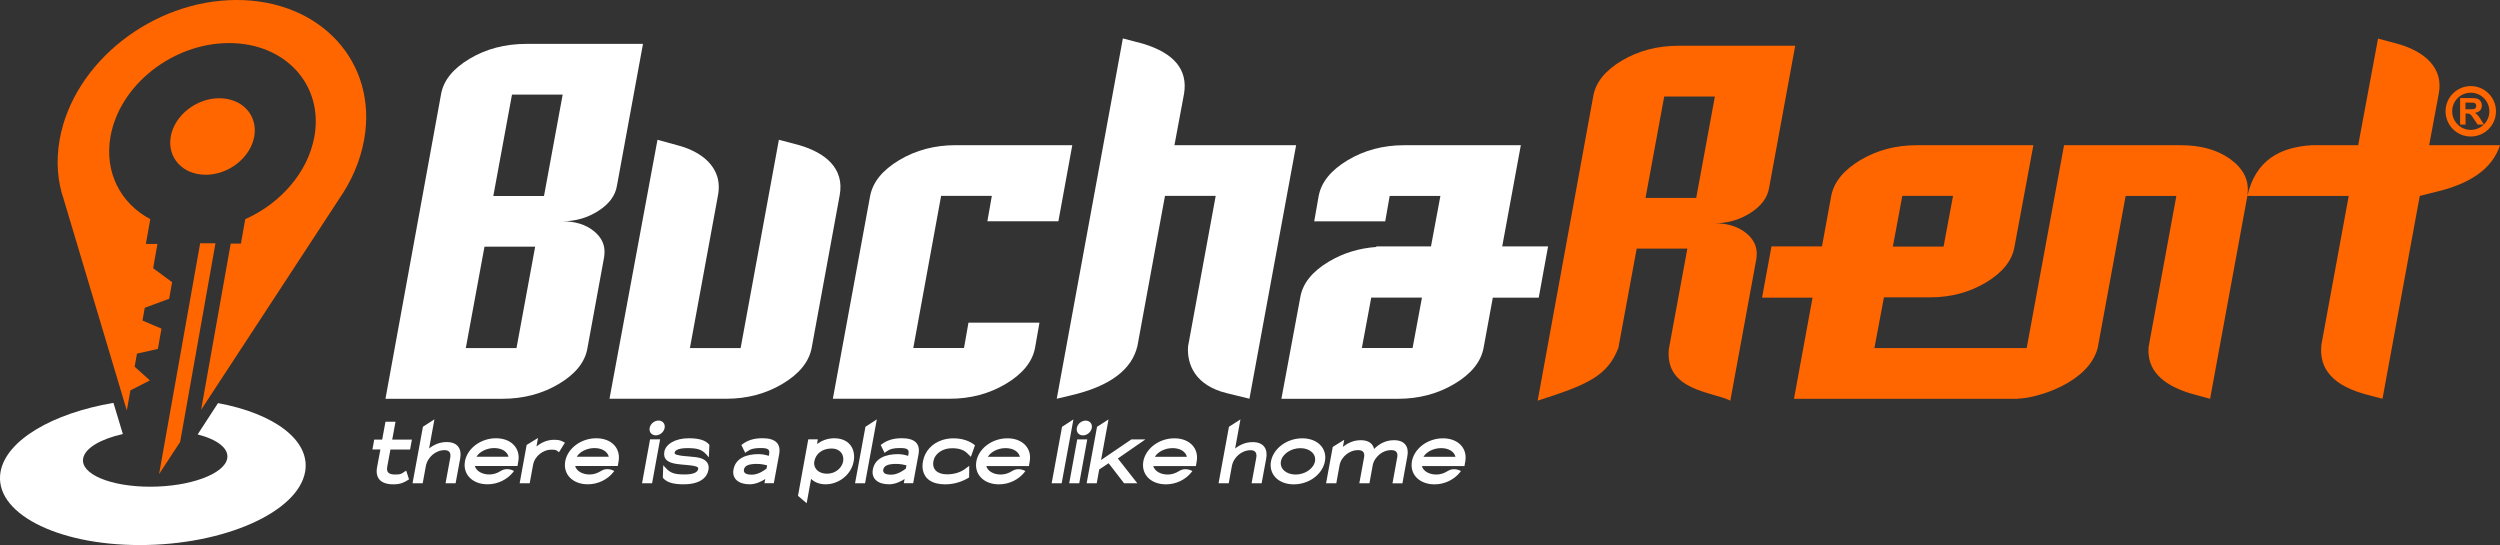
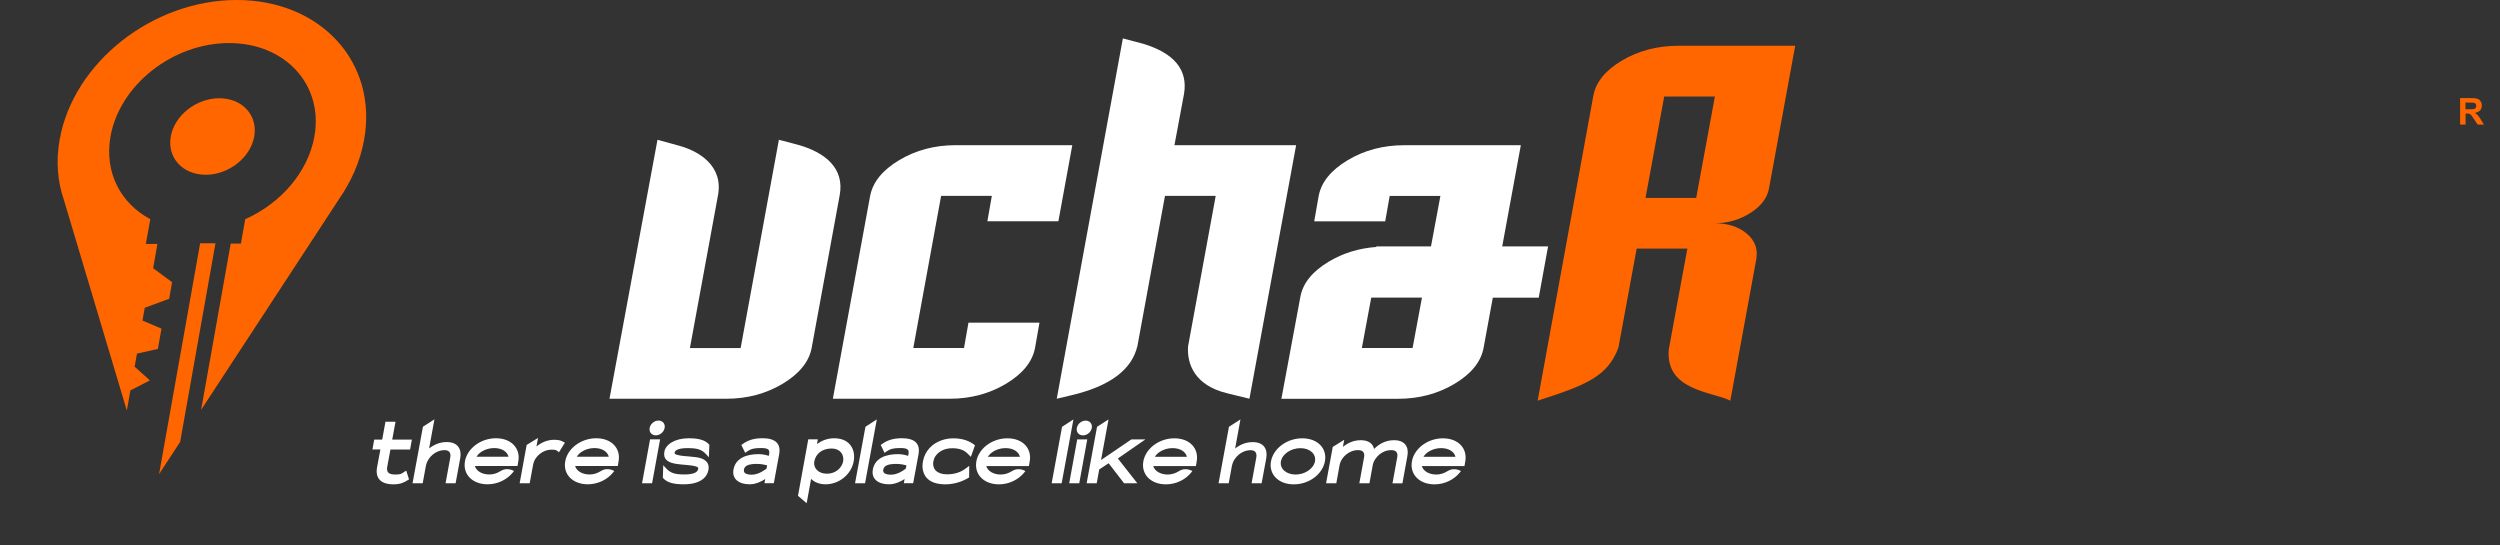
<svg xmlns="http://www.w3.org/2000/svg" viewBox="0 0 639.75 139.48">
  <rect x="0" y="0" width="639.75" height="139.48" fill="#333333" stroke="none" />
  <defs>
    <style>.d{fill:#fff;}.d,.e{fill-rule:evenodd;}.e{fill:#f60;}</style>
  </defs>
  <g id="a" />
  <g id="b">
    <g id="c">
      <g>
-         <path class="d" d="M55.79,103.16c14.37,2.65,23.72,9.52,22.29,17.58-1.84,10.35-20.78,18.74-42.3,18.74S-1.7,131.09,.14,120.74c1.44-8.12,13.41-15.03,28.89-17.64l2.41,7.97c-5.64,1.26-9.69,3.58-10.16,6.24-.71,4,6.97,7.24,17.15,7.24s19.01-3.24,19.72-7.24c.46-2.59-2.59-4.86-7.57-6.14l5.2-8h0Z" />
        <path class="e" d="M86.6,51.19l-35.13,53.68,7.57-42.53h2.61l1.11-6.26c9-4,16.07-11.98,17.7-21.16,2.35-13.2-7.43-23.9-21.84-23.9s-27.99,10.7-30.34,23.9c-1.63,9.18,2.6,17.15,10.18,21.16l-1.13,6.34h2.96l-1.1,6.21,4.85,3.59-.75,4.23-6.25,2.31-.58,3.27,4.86,2.07-.92,5.19-5.35,1.2-.6,3.35,3.9,3.51-4.98,2.55-.92,5.15L16.36,51.19c-1.63-4.68-2.08-9.94-1.09-15.48C18.78,15.98,39.06,0,60.58,0s36.12,15.98,32.61,35.7c-.99,5.55-3.3,10.8-6.6,15.48h0Zm-30.48-26.05c5.9,0,9.9,4.38,8.94,9.79-.96,5.4-6.52,9.79-12.42,9.79s-9.9-4.38-8.94-9.79c.96-5.4,6.52-9.79,12.42-9.79h0Zm-10.03,87.96l-5.38,8.22,10.51-59.06h3.92l-9.04,50.84h0Z" />
-         <path class="d" d="M136.95,63.12h-12.97l-4.78,25.95h12.97l4.78-25.95h0Zm7.04-38.92h-12.97l-4.78,25.95h12.97l4.78-25.95h0Zm20.55-12.97l-6.67,36.32c-.41,2.51-1.99,4.65-4.76,6.42-2.76,1.77-5.83,2.66-9.2,2.66,3.29,0,5.96,.82,8.01,2.47,2.05,1.64,2.97,3.63,2.75,5.97-.02,.26-.05,.48-.06,.65l-4.28,23.35c-.59,3.55-3.02,6.6-7.28,9.15-4.26,2.55-9.12,3.83-14.57,3.83h-29.84l14.21-77.84c.59-3.55,3.02-6.6,7.28-9.15,4.26-2.55,9.12-3.83,14.57-3.83h29.84Z" />
        <path class="e" d="M438.84,24.7h-12.97l-4.78,25.95h12.97l4.78-25.95h0Zm20.55-12.97l-6.67,36.32c-.41,2.51-1.99,4.65-4.76,6.42-2.76,1.77-5.83,2.66-9.2,2.66,3.29,0,5.96,.82,8.01,2.46,2.05,1.64,2.97,3.63,2.75,5.97-.02,.26-.05,.48-.06,.65l-6.67,36.32c-4.54-2.32-16.77-2.52-15.73-13.21l4.74-25.71h-12.97l-4.68,25.38c-2.77,7.3-8.09,9.52-20.66,13.54l14.21-77.84c.59-3.55,3.02-6.6,7.28-9.15,4.26-2.55,9.12-3.83,14.57-3.83h29.84Z" />
        <path class="d" d="M214.88,49.95l-7.18,39.11c-.69,3.55-3.17,6.6-7.43,9.15-4.27,2.55-9.08,3.83-14.45,3.83h-29.85l12.28-66.27,5.06,1.39c5.69,1.43,11.89,5.38,10.4,12.95l-7.16,38.96h12.98l9.79-53.3,5.27,1.39c6.33,1.86,11.59,5.73,10.29,12.8h0Z" />
        <path class="d" d="M274.4,37.15l-3.56,19.47h-18.17l1.14-6.49h-12.98l-7.12,38.93h12.98l1.14-6.49h18.17l-1.14,6.49c-.69,3.55-3.17,6.6-7.43,9.15-4.27,2.55-9.08,3.83-14.45,3.83h-29.85l9.54-51.91c.69-3.55,3.17-6.6,7.43-9.15,4.27-2.55,9.08-3.83,14.45-3.83h29.85Z" />
        <path class="d" d="M331.68,37.15l-11.95,64.88-5.77-1.41c-8.13-1.98-10.24-7.36-9.94-11.96l7.08-38.54h-12.98l-7.05,38.4c-1.4,5.99-6.88,10.33-17.26,12.71l-3.39,.81,16.92-92.21,5.2,1.37c7.89,2.4,11.49,6.62,10.45,12.82l-2.45,13.14h31.14Z" />
        <path class="d" d="M396.15,63.05h-11.73l4.76-25.89h-29.85c-5.36,0-10.18,1.28-14.45,3.83-4.27,2.55-6.75,5.6-7.43,9.15l-1.14,6.49h18.17l1.14-6.49h12.98l-2.41,12.92h-13.98l-.03,.14c-4.45,.32-8.49,1.57-12.14,3.75-4.27,2.55-6.7,5.6-7.3,9.15l-4.83,25.95h29.85c5.36,0,10.18-1.28,14.45-3.83,4.27-2.55,6.75-5.6,7.43-9.15l2.37-12.9h11.75l2.39-13.11h0Zm-45.25,13.11h12.98l-2.4,12.9h-12.98l2.4-12.9h0Z" />
-         <path class="e" d="M639.75,37.15c-1.99,6.15-7.78,9.88-16.24,11.91l-4.29,1.07-9.54,51.91-3.75-.98c-8.71-2.23-12.67-6.55-11.86-12.98l6.97-37.94h-25.94l-9.54,51.91-5.04-1.38c-7.3-2.24-11.19-6.06-10.69-11.9l7.1-38.63h-12.98l-7.14,38.85c-2.3,9.01-15.6,12.94-20.49,13.03h-.03v.03h-57.21l4.75-25.88h-12.92l2.41-13.11h12.92l2.37-12.92c.69-3.55,3.17-6.6,7.43-9.15,4.27-2.55,9.08-3.83,14.45-3.83h29.85l-4.83,25.95c-.6,3.55-3.01,6.6-7.26,9.15-4.25,2.55-9.04,3.83-14.36,3.83h-11.79l-2.44,12.98h38.97l9.56-51.91h29.85c5.19,0,9.42,1.19,12.7,3.57,3.28,2.38,4.75,5.26,4.43,8.63-.02,.26-.05,.52-.07,.78,2.08-9.1,8.26-12.46,16.47-12.98h11.89l5.08-27.28,5,1.33c7.27,2.05,11.79,6.42,10.53,12.81l-2.45,13.14h18.11Zm-139.97,12.98h-12.98l-2.42,12.98h12.98l2.42-12.98h0Z" />
-         <path class="e" d="M632.27,22.03c3.56,0,6.45,2.89,6.45,6.45s-2.89,6.45-6.45,6.45-6.45-2.89-6.45-6.45,2.89-6.45,6.45-6.45h0Zm0,1.69c2.63,0,4.76,2.13,4.76,4.76s-2.13,4.76-4.76,4.76-4.76-2.13-4.76-4.76,2.13-4.76,4.76-4.76h0Z" />
        <path class="e" d="M629.54,31.87v-6.77h2.88c.72,0,1.25,.06,1.58,.18,.33,.12,.59,.34,.79,.65,.2,.31,.3,.67,.3,1.07,0,.51-.15,.93-.45,1.26-.3,.33-.74,.54-1.33,.63,.29,.17,.54,.36,.73,.57,.19,.21,.45,.57,.78,1.1l.83,1.32h-1.63l-.98-1.48c-.35-.52-.59-.86-.72-.99-.13-.14-.27-.23-.41-.28-.15-.05-.38-.08-.69-.08h-.28v2.83h-1.37Zm1.37-3.9h1.01c.66,0,1.06-.03,1.23-.08,.16-.06,.29-.15,.38-.29,.09-.14,.14-.31,.14-.51,0-.23-.06-.41-.18-.55-.12-.14-.29-.23-.51-.26-.11-.02-.44-.02-1-.02h-1.07v1.72h0Z" />
        <path class="d" d="M95.3,115.02h2.04l-.87,4.66c-.44,2.69,.96,4.26,4.2,4.26,1.89,0,2.78-.52,3.72-1.1l.28-.17-.72-2.24-.4,.25c-.84,.55-.87,.75-2.41,.75-1.72,0-2.3-.62-2.04-2.02l.81-4.38h5.03l.46-2.54h-5.03l.84-4.56h-2.57l-.84,4.56h-2.04l-.46,2.54h0Zm10.28,8.64h2.59l.78-4.26c.23-1.32,.91-2.34,1.75-3.04,.74-.65,1.85-1.17,3.07-1.17s1.68,.72,1.44,1.99l-1.19,6.48h2.57l1.18-6.38c.43-2.39-.64-4.16-3.46-4.16-1.87,0-3.33,.72-4.5,1.64l1.36-7.45-2.94,1.89-2.66,14.45h0Zm13.41-5.63c-.61,3.26,1.82,5.9,5.78,5.9,2.62,0,5.01-1.22,6.48-3.04l.28-.37-.37-.17s-1.57-.77-3.02,.17c-.86,.55-1.84,.9-2.91,.9-1.89,0-3.36-.9-3.71-2.17h10.91l.2-1.17c.61-3.29-1.74-5.93-5.7-5.93s-7.34,2.62-7.95,5.88h0Zm2.94-1.15c.78-1.3,2.6-2.22,4.54-2.22s3.34,.9,3.66,2.22h-8.2Zm11.05,6.78h2.57l.87-4.73c.23-1.2,.9-2.14,1.74-2.79,.74-.6,1.77-1.07,2.99-1.07,1.12,0,1.19,.13,1.56,.4l.34,.25,1.51-2.44-.32-.17c-.62-.3-.96-.57-2.43-.57-1.84,0-3.36,.75-4.53,1.72l.4-2.19-2.91,1.79-1.79,9.81h0Zm11.67-5.63c-.61,3.26,1.82,5.9,5.78,5.9,2.62,0,5.01-1.22,6.48-3.04l.28-.37-.37-.17s-1.57-.77-3.02,.17c-.86,.55-1.84,.9-2.91,.9-1.89,0-3.37-.9-3.71-2.17h10.91l.2-1.17c.61-3.29-1.74-5.93-5.7-5.93s-7.34,2.62-7.95,5.88h0Zm2.94-1.15c.78-1.3,2.6-2.22,4.54-2.22s3.34,.9,3.66,2.22h-8.2Zm18.66-7.37c-.2,1.07,.52,1.89,1.57,1.89s2.06-.82,2.26-1.89c.2-1.07-.52-1.89-1.57-1.89s-2.06,.82-2.27,1.89h0Zm-1.95,14.15h2.57l2.05-11.23h-2.57l-2.05,11.23h0Zm5.72-8.05c-.4,2.14,1.27,2.84,3.13,3.11,1.54,.25,3.58,.25,4.79,.6,.57,.15,.81,.3,.73,.7-.17,.92-1.38,1.39-3.45,1.39-2.49,0-3.65-.32-4.84-1.64l-.65-.72-.11,3.21c1.09,1.35,3.1,1.67,5.31,1.67,4.19,0,6-1.69,6.37-3.71,.29-1.64-.66-2.47-1.79-2.91-1.7-.6-4.5-.42-6.16-.9-.57-.15-.77-.27-.71-.62,.14-.72,1.37-1.12,3.29-1.12,2.49,0,3.65,.32,4.84,1.64l.63,.72,.13-3.21c-1.09-1.35-3.1-1.67-5.31-1.67-3.44,0-5.87,1.52-6.22,3.46h0Zm17.68,4.56c-.43,2.32,1.3,3.76,4.14,3.76,1.59,0,3.11-.77,3.99-1.35l-.2,1.07h2.39l1.36-7.35c.52-2.79-.97-4.16-4.25-4.16-2.37,0-3.88,.6-5.12,1.52l-.3,.2,.99,2.04,.38-.3c1.07-.75,1.92-.95,3.59-.95,1.84,0,2.38,.35,2.15,1.54l-.09,.47c-.57-.2-1.51-.45-2.6-.45-3.19,0-5.91,1.07-6.43,3.94h0Zm2.67-.02c.2-1.1,1.48-1.44,3.33-1.44,1.07,0,2.09,.22,2.61,.37l-.15,.82c-.41,.35-2.06,1.57-3.75,1.57-1.47,0-2.21-.42-2.03-1.32h0Zm13.84,6.73l2.22,1.89,1.13-6.23c.8,.8,2.01,1.39,3.75,1.39,3.24,0,6.51-2.37,7.15-5.88,.55-2.91-.92-5.9-4.98-5.9-1.77,0-3.2,.6-4.4,1.47l.2-1.2h-2.44l-2.63,14.45h0Zm4.18-8.82c.35-1.94,2-3.29,4.44-3.29,2.09,0,3.25,1.52,2.93,3.29-.29,1.62-1.9,3.16-4.12,3.16-2.37,0-3.55-1.57-3.26-3.16h0Zm10.41,5.6h2.57l3.01-16.34-2.91,1.89-2.66,14.45h0Zm4.56-3.49c-.43,2.32,1.3,3.76,4.14,3.76,1.59,0,3.11-.77,3.99-1.35l-.2,1.07h2.39l1.36-7.35c.52-2.79-.97-4.16-4.25-4.16-2.37,0-3.88,.6-5.12,1.52l-.3,.2,.99,2.04,.38-.3c1.07-.75,1.92-.95,3.59-.95,1.84,0,2.38,.35,2.15,1.54l-.09,.47c-.57-.2-1.51-.45-2.6-.45-3.19,0-5.91,1.07-6.43,3.94h0Zm2.67-.02c.2-1.1,1.48-1.44,3.32-1.44,1.07,0,2.09,.22,2.61,.37l-.15,.82c-.41,.35-2.06,1.57-3.75,1.57-1.47,0-2.21-.42-2.03-1.32h0Zm10.16-2.09c-.15,.82-.17,1.62,0,2.34,.45,2.07,2.25,3.54,5.66,3.54,2.54,0,4.63-.82,6.15-1.77l.03-2.96-1.22,.9c-1.09,.75-2.6,1.27-4.47,1.27-2.44,0-3.85-1.25-3.48-3.34,.09-.47,.25-.92,.53-1.32,.78-1.15,2.24-2.02,4.31-2.02,1.87,0,3.05,.52,3.83,1.3l.92,.9,1.05-2.96c-1.17-.95-2.94-1.77-5.49-1.77-1.07,0-2.02,.15-2.98,.47-2.41,.82-4.33,2.67-4.85,5.43h0Zm13.67-.02c-.61,3.26,1.82,5.9,5.78,5.9,2.62,0,5.01-1.22,6.48-3.04l.28-.37-.37-.17s-1.57-.77-3.02,.17c-.86,.55-1.84,.9-2.91,.9-1.89,0-3.37-.9-3.71-2.17h10.91l.2-1.17c.61-3.29-1.74-5.93-5.7-5.93s-7.34,2.62-7.95,5.88h0Zm2.94-1.15c.78-1.3,2.6-2.22,4.54-2.22s3.34,.9,3.66,2.22h-8.2Zm16.31,6.78h2.57l3.01-16.34-2.91,1.89-2.66,14.45h0Zm6.45-14.15c-.2,1.07,.52,1.89,1.57,1.89s2.06-.82,2.26-1.89c.2-1.07-.52-1.89-1.57-1.89s-2.06,.82-2.27,1.89h0Zm-1.95,14.15h2.57l2.05-11.23h-2.57l-2.05,11.23h0Zm4.45,0h2.59l.64-3.54,2.41-1.59,3.96,5.13h3.39l-4.99-6.35,7.05-4.88h-3.59l-7.76,5.28,1.91-10.39-2.94,1.89-2.66,14.45h0Zm14.53-5.63c-.61,3.26,1.82,5.9,5.78,5.9,2.62,0,5.01-1.22,6.48-3.04l.28-.37-.37-.17s-1.57-.77-3.02,.17c-.86,.55-1.84,.9-2.91,.9-1.89,0-3.36-.9-3.71-2.17h10.91l.2-1.17c.61-3.29-1.74-5.93-5.7-5.93s-7.34,2.62-7.95,5.88h0Zm2.94-1.15c.78-1.3,2.6-2.22,4.54-2.22s3.34,.9,3.66,2.22h-8.2Zm16.31,6.78h2.59l.78-4.26c.23-1.32,.91-2.34,1.75-3.04,.74-.65,1.85-1.17,3.07-1.17s1.68,.72,1.44,1.99l-1.19,6.48h2.57l1.18-6.38c.43-2.39-.64-4.16-3.46-4.16-1.87,0-3.33,.72-4.5,1.64l1.36-7.45-2.94,1.89-2.66,14.45h0Zm13.41-5.63c-.61,3.26,1.84,5.9,5.83,5.9s7.37-2.64,7.97-5.9c.61-3.26-1.82-5.88-5.8-5.88s-7.39,2.62-8,5.88h0Zm2.54,0c.35-1.87,2.58-3.36,4.99-3.36s4.07,1.49,3.73,3.36c-.35,1.87-2.55,3.39-4.97,3.39s-4.1-1.52-3.75-3.39h0Zm11.58,5.63h2.59l.84-4.63c.23-1.2,.93-2.14,1.76-2.79,.74-.6,1.77-1.07,2.99-1.07,1.3,0,1.73,.7,1.52,1.84l-1.22,6.65h2.59l.84-4.63c.23-1.22,1-2.14,1.76-2.79,.74-.6,1.77-1.07,2.99-1.07,1.3,0,1.73,.7,1.52,1.84l-1.21,6.65h2.54l1.27-6.97c.43-2.34-.62-4.06-3.43-4.06-2.22,0-3.86,1.02-5.09,2.24-.31-1.37-1.41-2.24-3.41-2.24-1.87,0-3.38,.75-4.58,1.72l.35-1.82-2.94,1.82-1.71,9.32h0Zm21.95-5.63c-.61,3.26,1.82,5.9,5.78,5.9,2.62,0,5.01-1.22,6.48-3.04l.28-.37-.37-.17s-1.57-.77-3.02,.17c-.86,.55-1.84,.9-2.91,.9-1.89,0-3.36-.9-3.71-2.17h10.91l.2-1.17c.61-3.29-1.74-5.93-5.7-5.93s-7.34,2.62-7.95,5.88h0Zm2.94-1.15c.78-1.3,2.6-2.22,4.54-2.22s3.34,.9,3.66,2.22h-8.2Z" />
      </g>
    </g>
  </g>
</svg>